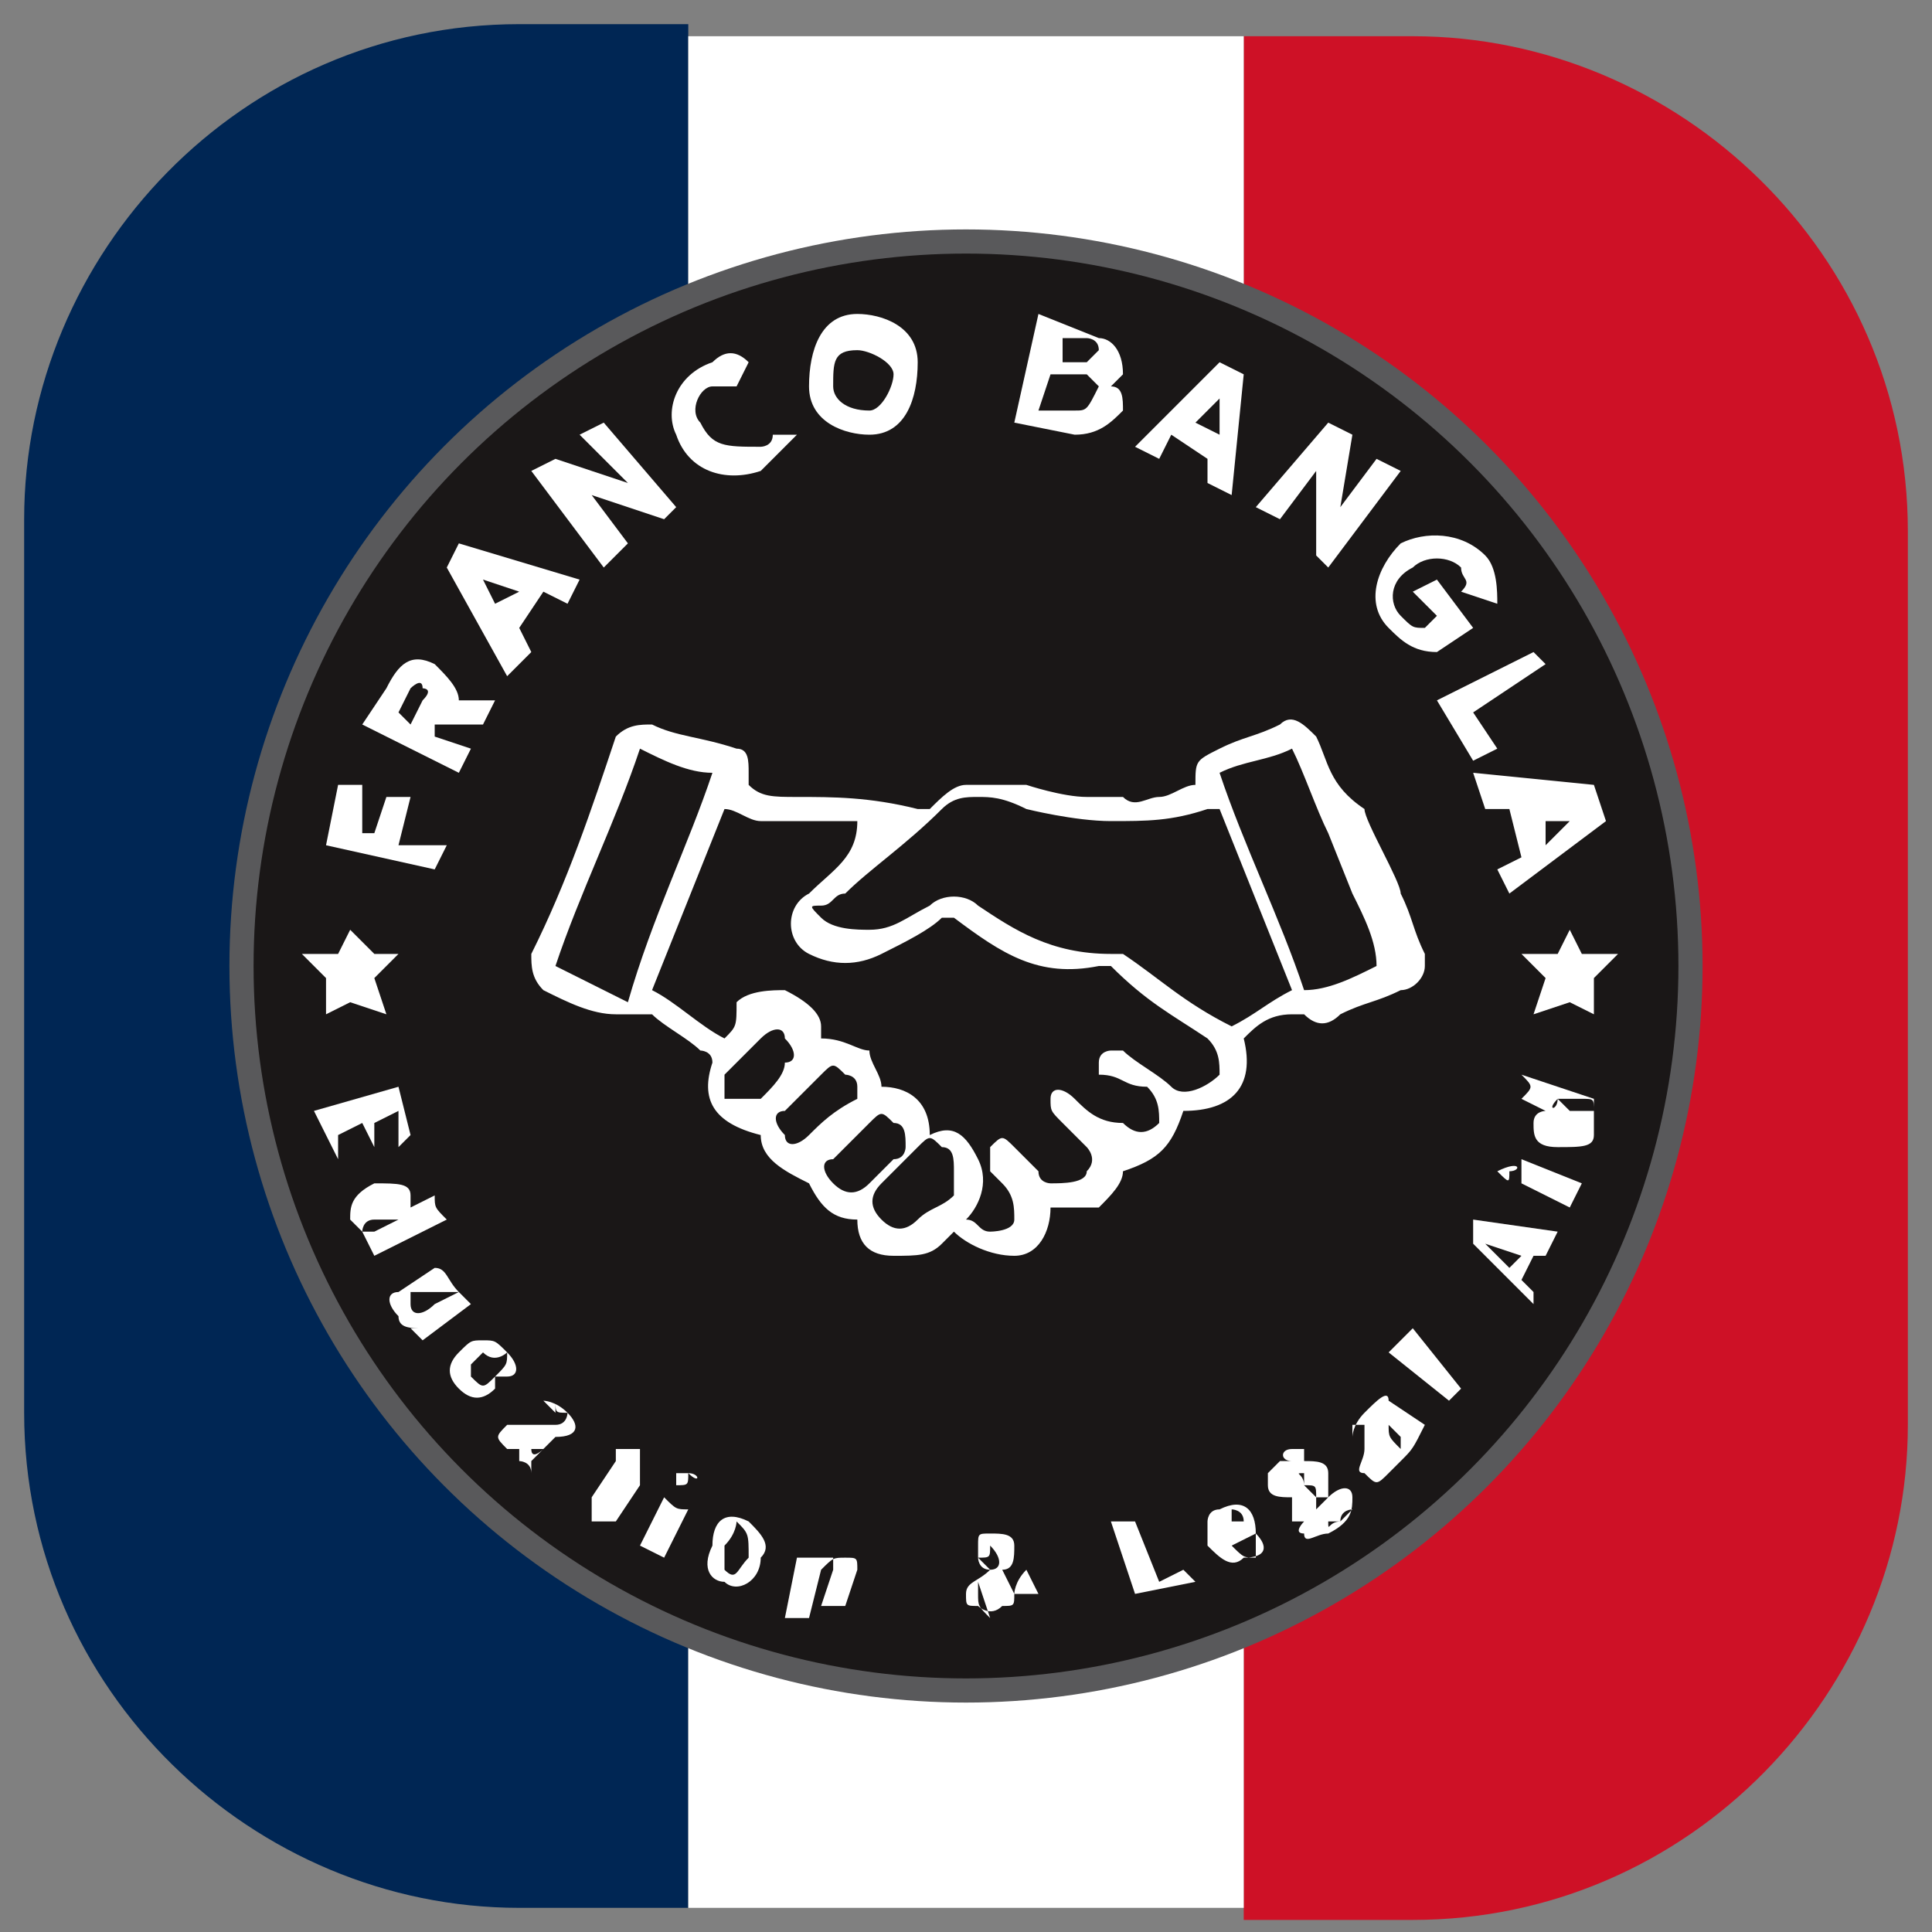
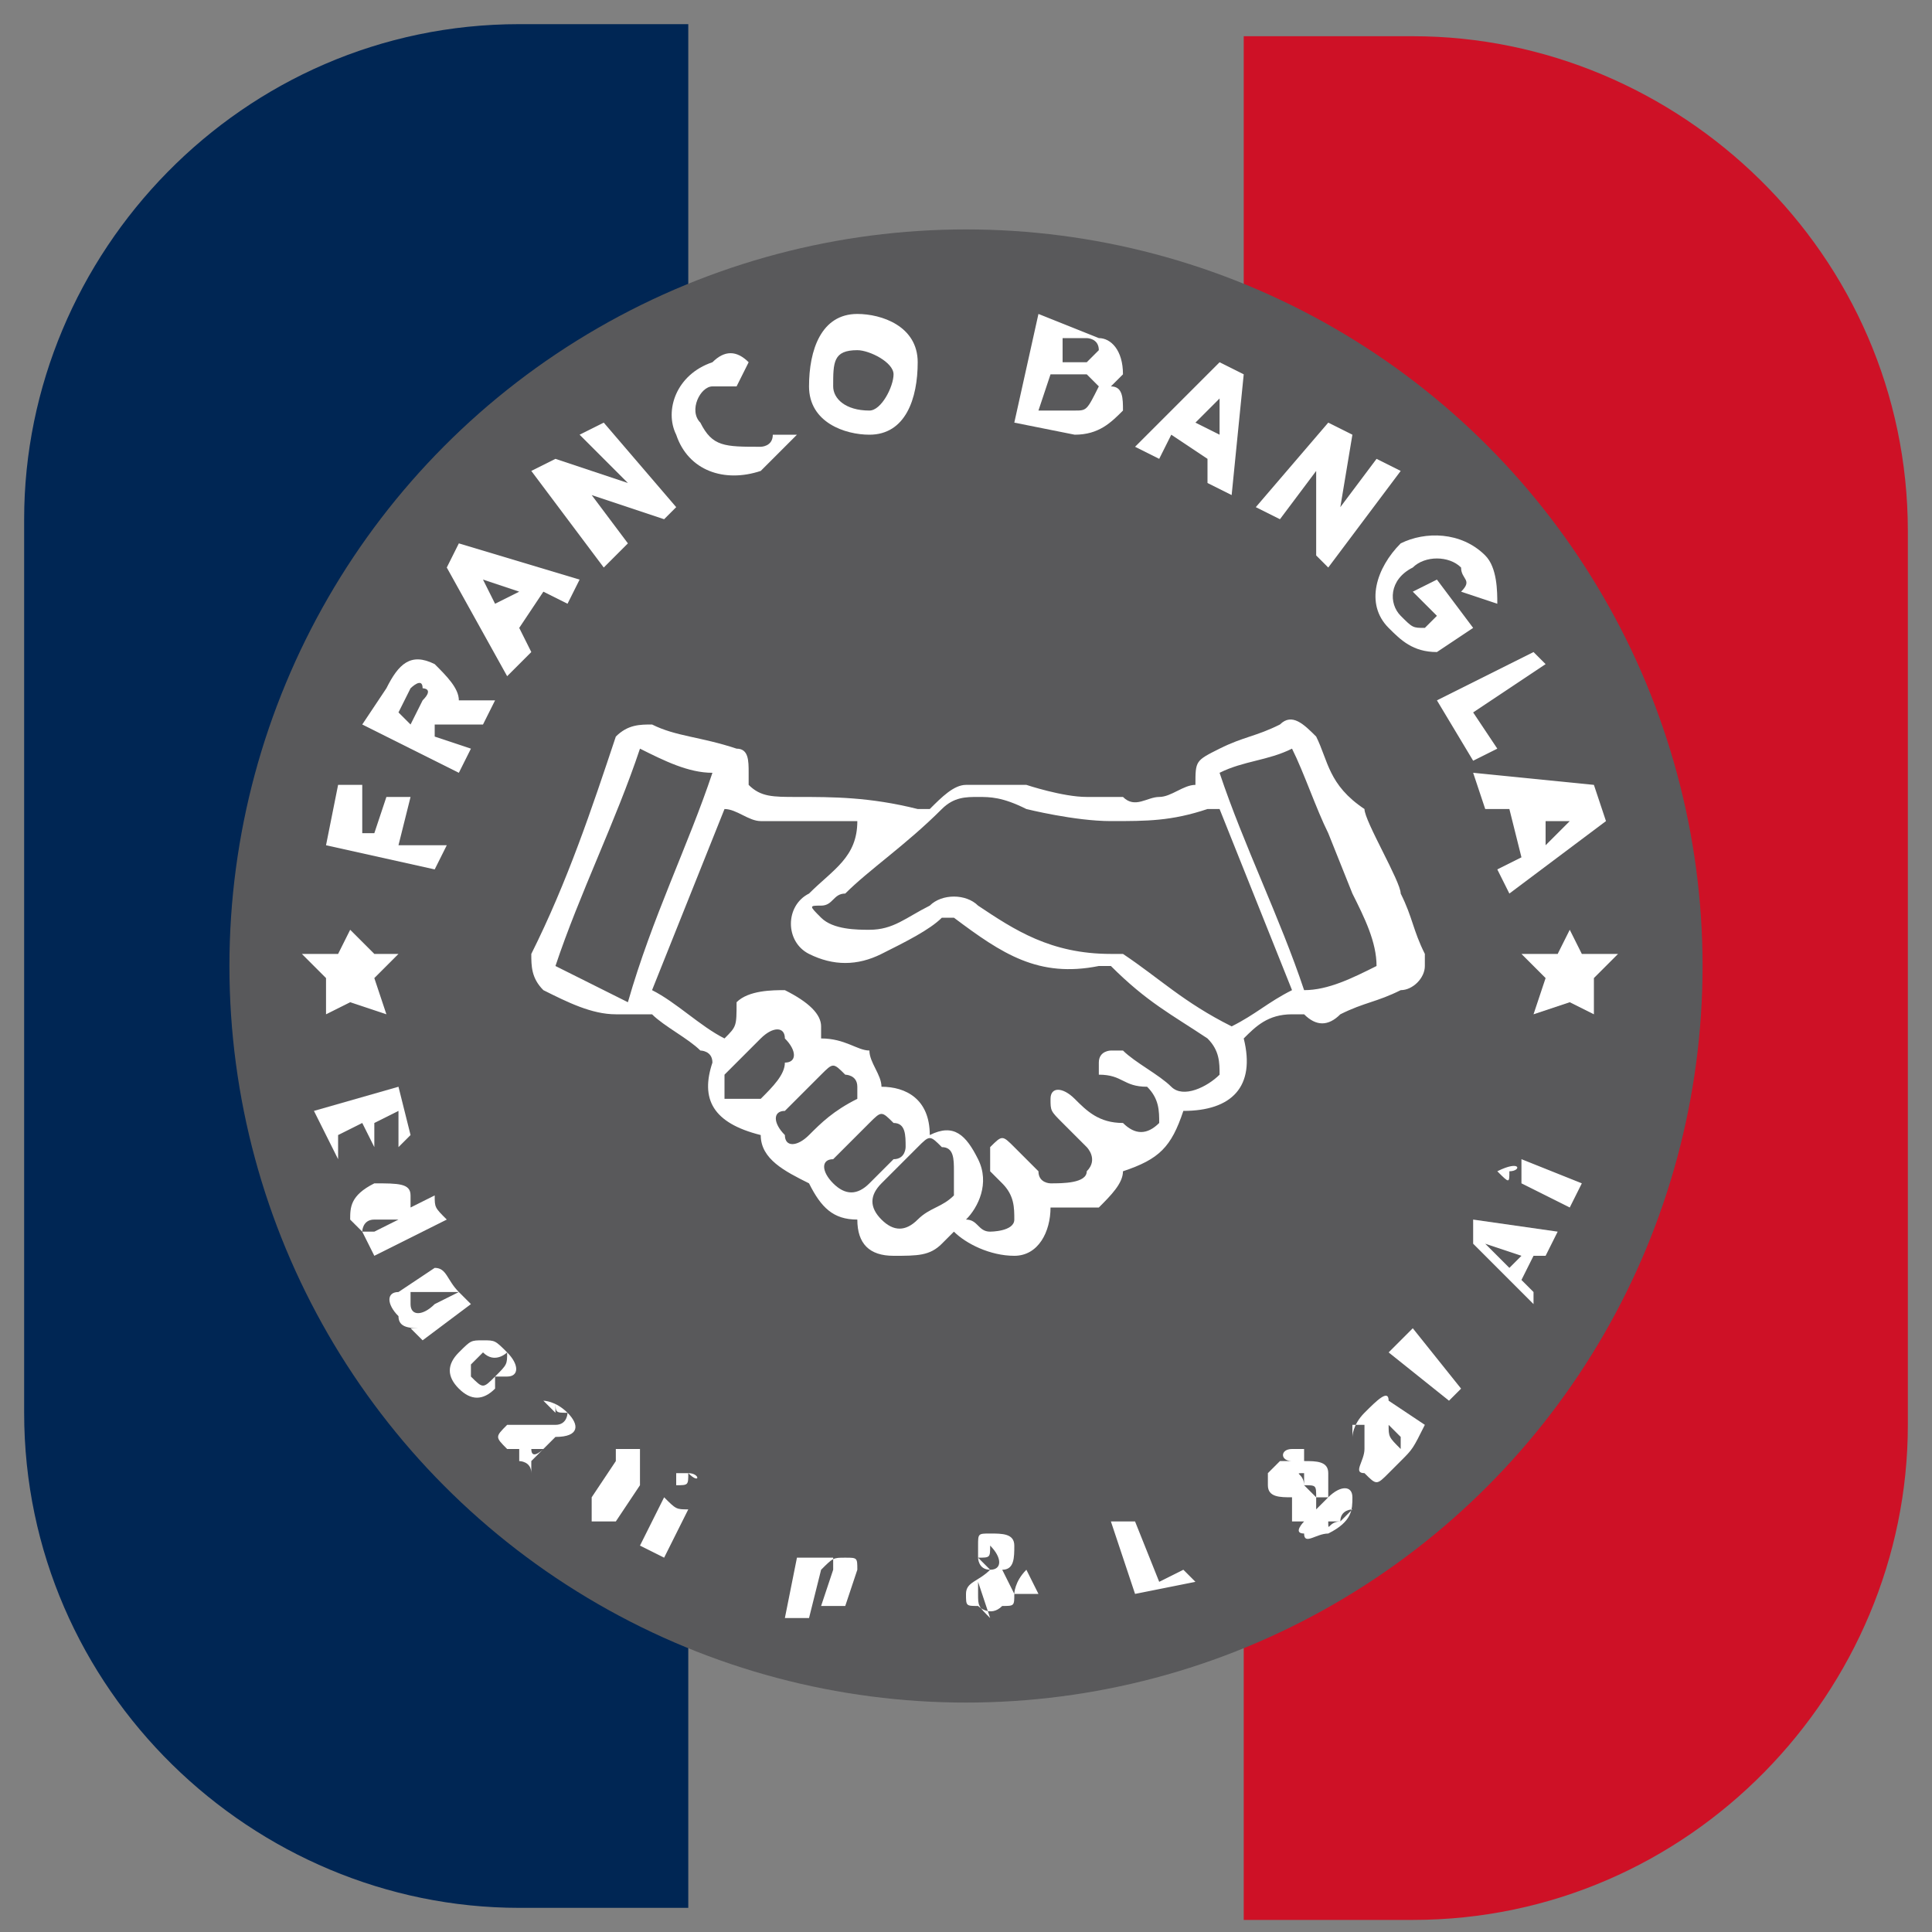
<svg xmlns="http://www.w3.org/2000/svg" version="1.1" id="Layer_1" x="0px" y="0px" viewBox="0 0 16 16" style="enable-background:new 0 0 16 16;" xml:space="preserve">
  <rect x="0" y="0" width="16" height="16" fill="#808080" stroke="none" />
  <style type="text/css">
	.st0{fill:#CE1126;}
	.st1{fill:#002654;}
	.st2{fill:#FFFFFF;}
	.st3{fill:#59595B;}
	.st4{fill:#1A1717;}
</style>
  <g>
    <path class="st0" d="M10.3,15.8V0.3h1.4c2.2,0,4.1,1.8,4.1,4.1v7.4c0,2.2-1.8,4.1-4.1,4.1H10.3z" />
    <path class="st1" d="M5.7,0.3v15.5H4.3c-2.2,0-4.1-1.8-4.1-4.1V4.3c0-2.2,1.8-4.1,4.1-4.1H5.7z" />
-     <rect x="5.7" y="0.3" class="st2" width="4.6" height="15.5" />
    <circle class="st3" cx="8" cy="8" r="6.1" />
-     <circle class="st4" cx="8" cy="8" r="5.9" />
    <g>
      <path class="st2" d="M9.8,9.2c0.4,0,0.6-0.2,0.5-0.6c0.1-0.1,0.2-0.2,0.4-0.2c0,0,0,0,0.1,0c0.1,0.1,0.2,0.1,0.3,0    c0.2-0.1,0.3-0.1,0.5-0.2c0.1,0,0.2-0.1,0.2-0.2c0,0,0-0.1,0-0.1c-0.1-0.2-0.1-0.3-0.2-0.5c0-0.1-0.3-0.6-0.3-0.7    C11,6.5,11,6.3,10.9,6.1C10.8,6,10.7,5.9,10.6,6c-0.2,0.1-0.3,0.1-0.5,0.2C9.9,6.3,9.9,6.3,9.9,6.5c-0.1,0-0.2,0.1-0.3,0.1    c-0.1,0-0.2,0.1-0.3,0c-0.1,0-0.2,0-0.3,0c0,0,0,0,0,0c-0.2,0-0.5-0.1-0.5-0.1c-0.1,0-0.2,0-0.2,0c-0.1,0-0.2,0-0.3,0    c-0.1,0-0.2,0.1-0.3,0.2c0,0-0.1,0-0.1,0C7.2,6.6,6.9,6.6,6.6,6.6c-0.2,0-0.3,0-0.4-0.1c0,0,0,0,0-0.1c0-0.1,0-0.2-0.1-0.2    C5.8,6.1,5.6,6.1,5.4,6c-0.1,0-0.2,0-0.3,0.1C4.9,6.7,4.7,7.3,4.4,7.9c0,0.1,0,0.2,0.1,0.3c0.2,0.1,0.4,0.2,0.6,0.2    c0.1,0,0.1,0,0.2,0c0,0,0.1,0,0.1,0c0.1,0.1,0.3,0.2,0.4,0.3c0,0,0.1,0,0.1,0.1c-0.1,0.3,0,0.5,0.4,0.6c0,0.2,0.2,0.3,0.4,0.4    c0,0,0,0,0,0c0.1,0.2,0.2,0.3,0.4,0.3c0,0,0,0,0,0c0,0.2,0.1,0.3,0.3,0.3c0.2,0,0.3,0,0.4-0.1c0,0,0.1-0.1,0.1-0.1    c0.1,0.1,0.3,0.2,0.5,0.2c0.2,0,0.3-0.2,0.3-0.4c0.1,0,0.3,0,0.4,0c0.1-0.1,0.2-0.2,0.2-0.3C9.6,9.6,9.7,9.5,9.8,9.2z M10.7,6.2    c0.1,0.2,0.2,0.5,0.3,0.7c0,0,0.2,0.5,0.2,0.5c0.1,0.2,0.2,0.4,0.2,0.6c-0.2,0.1-0.4,0.2-0.6,0.2c-0.2-0.6-0.5-1.2-0.7-1.8    C10.3,6.3,10.5,6.3,10.7,6.2z M7.8,6.7c0.1-0.1,0.2-0.1,0.3-0.1c0.1,0,0.2,0,0.4,0.1c0,0,0.4,0.1,0.7,0.1c0.3,0,0.5,0,0.8-0.1    c0,0,0.1,0,0.1,0c0.2,0.5,0.4,1,0.6,1.5c-0.2,0.1-0.3,0.2-0.5,0.3C9.8,8.3,9.6,8.1,9.3,7.9c0,0-0.1,0-0.1,0    C8.7,7.9,8.4,7.7,8.1,7.5c-0.1-0.1-0.3-0.1-0.4,0C7.5,7.6,7.4,7.7,7.2,7.7c-0.1,0-0.3,0-0.4-0.1c-0.1-0.1-0.1-0.1,0-0.1    c0.1,0,0.1-0.1,0.2-0.1C7.2,7.2,7.5,7,7.8,6.7z M5.2,8.3C5,8.2,4.8,8.1,4.6,8c0.2-0.6,0.5-1.2,0.7-1.8c0.2,0.1,0.4,0.2,0.6,0.2    C5.7,7,5.4,7.6,5.2,8.3z M6.3,9.1C6.3,9.1,6.2,9.1,6.3,9.1c-0.2,0-0.2,0-0.3,0c0-0.1,0-0.1,0-0.2c0.1-0.1,0.2-0.2,0.3-0.3    c0.1-0.1,0.2-0.1,0.2,0c0.1,0.1,0.1,0.2,0,0.2C6.5,8.9,6.4,9,6.3,9.1z M6.7,9.4c-0.1,0.1-0.2,0.1-0.2,0c-0.1-0.1-0.1-0.2,0-0.2    C6.6,9.1,6.7,9,6.8,8.9c0.1-0.1,0.1-0.1,0.2,0C7,8.9,7.1,8.9,7.1,9c0,0,0,0.1,0,0.1C6.9,9.2,6.8,9.3,6.7,9.4z M7.2,9.8    C7.1,9.9,7,9.9,6.9,9.8c-0.1-0.1-0.1-0.2,0-0.2C7,9.5,7.1,9.4,7.2,9.3c0.1-0.1,0.1-0.1,0.2,0c0.1,0,0.1,0.1,0.1,0.2    c0,0,0,0.1-0.1,0.1C7.4,9.6,7.3,9.7,7.2,9.8z M7.9,9.9C7.8,10,7.7,10,7.6,10.1c-0.1,0.1-0.2,0.1-0.3,0c-0.1-0.1-0.1-0.2,0-0.3    c0.1-0.1,0.2-0.2,0.3-0.3c0.1-0.1,0.1-0.1,0.2,0c0.1,0,0.1,0.1,0.1,0.2C7.9,9.8,7.9,9.8,7.9,9.9z M8.9,9.1C8.8,9,8.7,9,8.7,9.1    c0,0.1,0,0.1,0.1,0.2C8.8,9.3,8.9,9.4,9,9.5C9,9.5,9.1,9.6,9,9.7c0,0.1-0.2,0.1-0.3,0.1c0,0-0.1,0-0.1-0.1    C8.6,9.7,8.5,9.6,8.4,9.5c-0.1-0.1-0.1-0.1-0.2,0c0,0.1,0,0.1,0,0.2c0,0,0.1,0.1,0.1,0.1c0.1,0.1,0.1,0.2,0.1,0.3    c0,0.1-0.2,0.1-0.2,0.1c-0.1,0-0.1-0.1-0.2-0.1c0.1-0.1,0.2-0.3,0.1-0.5C8,9.4,7.9,9.3,7.7,9.4C7.7,9.1,7.5,9,7.3,9    c0-0.1-0.1-0.2-0.1-0.3C7.1,8.7,7,8.6,6.8,8.6c0,0,0,0,0-0.1c0-0.1-0.1-0.2-0.3-0.3c-0.1,0-0.3,0-0.4,0.1C6.1,8.5,6.1,8.5,6,8.6    C5.8,8.5,5.6,8.3,5.4,8.2c0.2-0.5,0.4-1,0.6-1.5c0.1,0,0.2,0.1,0.3,0.1c0.2,0,0.3,0,0.5,0c0.1,0,0.3,0,0.4,0c0,0,0,0,0,0    c0,0,0,0-0.1,0C7.1,7.1,6.9,7.2,6.7,7.4c-0.2,0.1-0.2,0.4,0,0.5C6.9,8,7.1,8,7.3,7.9c0.2-0.1,0.4-0.2,0.5-0.3c0,0,0.1,0,0.1,0    C8.3,7.9,8.6,8.1,9.1,8c0,0,0.1,0,0.1,0C9.5,8.3,9.7,8.4,10,8.6c0.1,0.1,0.1,0.2,0.1,0.3C10,9,9.8,9.1,9.7,9    C9.6,8.9,9.4,8.8,9.3,8.7c0,0-0.1,0-0.1,0c0,0-0.1,0-0.1,0.1c0,0,0,0.1,0,0.1C9.3,8.9,9.3,9,9.5,9c0.1,0.1,0.1,0.2,0.1,0.3    c-0.1,0.1-0.2,0.1-0.3,0C9.1,9.3,9,9.2,8.9,9.1z" />
      <polygon class="st2" points="3.7,7 3.3,7 3.4,6.6 3.2,6.6 3.1,6.9 3,6.9 3,6.5 2.8,6.5 2.7,7 3.6,7.2   " />
      <path class="st2" d="M3.9,6.2L3.6,6.1l0-0.1l0.4,0l0.1-0.2L3.8,5.8l0,0c0-0.1-0.1-0.2-0.2-0.3c-0.2-0.1-0.3,0-0.4,0.2L3,6l0.8,0.4    L3.9,6.2z M3.5,5.8L3.4,6L3.3,5.9l0.1-0.2c0,0,0.1-0.1,0.1,0C3.5,5.7,3.6,5.7,3.5,5.8z" />
      <path class="st2" d="M4.4,5.4L4.3,5.2l0.2-0.3L4.7,5l0.1-0.2l-1-0.3L3.7,4.7l0.5,0.9L4.4,5.4z M4,4.8l0.3,0.1L4.1,5L4,4.8z" />
      <polygon class="st2" points="5.2,4.5 4.9,4.1 5.5,4.3 5.6,4.2 5,3.5 4.8,3.6 5.2,4 4.6,3.8 4.4,3.9 5,4.7   " />
      <path class="st2" d="M6.3,3.9c0.1-0.1,0.2-0.2,0.3-0.3l-0.2,0c0,0.1-0.1,0.1-0.1,0.1C6,3.7,5.9,3.7,5.8,3.5    c-0.1-0.1,0-0.3,0.1-0.3c0.1,0,0.1,0,0.2,0L6.2,3C6.1,2.9,6,2.9,5.9,3C5.6,3.1,5.5,3.4,5.6,3.6C5.7,3.9,6,4,6.3,3.9z" />
      <path class="st2" d="M7.2,3.6c0.3,0,0.4-0.3,0.4-0.6c0-0.3-0.3-0.4-0.5-0.4c-0.3,0-0.4,0.3-0.4,0.6C6.7,3.5,7,3.6,7.2,3.6z     M7.1,2.9c0.1,0,0.3,0.1,0.3,0.2c0,0.1-0.1,0.3-0.2,0.3C7,3.4,6.9,3.3,6.9,3.2C6.9,3,6.9,2.9,7.1,2.9z" />
      <path class="st2" d="M9.3,3.4c0-0.1,0-0.2-0.1-0.2c0,0,0.1-0.1,0.1-0.1c0-0.2-0.1-0.3-0.2-0.3L8.6,2.6L8.4,3.5l0.5,0.1    C9.1,3.6,9.2,3.5,9.3,3.4z M8.8,2.8l0.2,0c0,0,0.1,0,0.1,0.1C9,3,9,3,9,3L8.8,3L8.8,2.8z M8.7,3.1l0.3,0c0,0,0.1,0.1,0.1,0.1    C9,3.4,9,3.4,8.9,3.4l-0.3,0L8.7,3.1z" />
      <path class="st2" d="M9.7,3.6l0.3,0.2l0,0.2l0.2,0.1l0.1-1L10.1,3L9.4,3.7l0.2,0.1L9.7,3.6z M10.1,3.3l0,0.3L9.9,3.5L10.1,3.3z" />
      <polygon class="st2" points="10.9,3.9 10.9,4.6 11,4.7 11.6,3.9 11.4,3.8 11.1,4.2 11.2,3.6 11,3.5 10.4,4.2 10.6,4.3   " />
      <path class="st2" d="M11.5,5.2c0.1,0.1,0.2,0.2,0.4,0.2l0.3-0.2l-0.3-0.4l-0.2,0.1l0.2,0.2l-0.1,0.1c-0.1,0-0.1,0-0.2-0.1    c-0.1-0.1-0.1-0.3,0.1-0.4c0.1-0.1,0.3-0.1,0.4,0c0,0.1,0.1,0.1,0,0.2L12.4,5c0-0.1,0-0.3-0.1-0.4c-0.2-0.2-0.5-0.2-0.7-0.1    C11.4,4.7,11.3,5,11.5,5.2z" />
      <polygon class="st2" points="12.2,5.9 12.8,5.5 12.7,5.4 11.9,5.8 12.2,6.3 12.4,6.2   " />
      <path class="st2" d="M12.3,6.7l0.2,0l0.1,0.4l-0.2,0.1l0.1,0.2l0.8-0.6l-0.1-0.3l-1-0.1L12.3,6.7z M13,6.8L12.8,7l0-0.2L13,6.8z" />
      <polygon class="st2" points="3,9.3 3.1,9.5 3.1,9.5 3.1,9.3 3.3,9.2 3.3,9.5 3.4,9.4 3.3,9 2.6,9.2 2.8,9.6 2.8,9.6 2.8,9.4   " />
      <path class="st2" d="M3.6,9.9L3.4,10c0,0,0-0.1,0-0.1c0-0.1-0.1-0.1-0.3-0.1C2.9,9.9,2.9,10,2.9,10.1c0,0,0.1,0.1,0.1,0.1l0,0    l0.1,0.2l0.6-0.3C3.6,10,3.6,10,3.6,9.9z M3.3,10.1L3.3,10.1l-0.2,0.1c-0.1,0-0.1,0-0.1,0c0,0,0-0.1,0.1-0.1l0.1,0L3.3,10.1    C3.3,9.9,3.3,10,3.3,10.1C3.4,10,3.4,10,3.3,10.1z" />
      <path class="st2" d="M3.8,10.7l-0.2,0.1c-0.1,0.1-0.2,0.1-0.2,0c0,0,0,0,0-0.1L3.8,10.7c-0.1-0.1-0.1-0.2-0.2-0.2l-0.3,0.2    c-0.1,0-0.1,0.1,0,0.2c0,0.1,0.1,0.1,0.2,0.1l-0.1,0l0.1,0.1l0.4-0.3C3.9,10.8,3.8,10.7,3.8,10.7z" />
      <path class="st2" d="M4.2,11.2c-0.1-0.1-0.1-0.1-0.2-0.1c-0.1,0-0.1,0-0.2,0.1c-0.1,0.1-0.1,0.2,0,0.3c0.1,0.1,0.2,0.1,0.3,0l0,0    l0-0.1c0,0,0,0,0,0c-0.1,0.1-0.1,0.1-0.2,0c0,0,0-0.1,0-0.1c0,0,0.1-0.1,0.1-0.1C4.1,11.3,4.2,11.2,4.2,11.2c0,0.1,0,0.1-0.1,0.2    l0,0l0.1,0C4.3,11.4,4.3,11.3,4.2,11.2z" />
      <path class="st2" d="M4.7,11.7c-0.1-0.1-0.2-0.1-0.2-0.1c0,0,0,0,0,0l0.1,0.1c0,0,0,0,0-0.1C4.6,11.7,4.6,11.7,4.7,11.7    c0,0,0,0.1-0.1,0.1c0,0-0.1,0-0.2,0c-0.1,0-0.2,0-0.2,0c-0.1,0.1-0.1,0.1,0,0.2c0,0,0.1,0,0.1,0c0,0,0,0.1,0,0.1    c0,0,0.1,0,0.1,0.1l0,0c0,0,0,0,0,0c0,0,0,0,0-0.1l0.2-0.2C4.8,11.9,4.8,11.8,4.7,11.7z M4.5,12c0,0-0.1,0.1-0.1,0    C4.4,12,4.4,12,4.5,12c0-0.1,0-0.1,0-0.1c0,0,0,0,0,0L4.5,12z" />
      <path class="st2" d="M5.3,12c-0.1,0-0.1,0-0.2,0l0,0.1l0,0l0,0l0,0l-0.2,0.3c0,0.1,0,0.1,0,0.2c0.1,0,0.1,0,0.2,0l0,0c0,0,0,0,0,0    c0,0,0,0,0,0l0.2-0.3l0.1,0l0,0l-0.1,0L5.3,12z" />
      <path class="st2" d="M5.3,12.8l0.2,0.1l0.2-0.4c-0.1,0-0.1,0-0.2-0.1L5.3,12.8z" />
      <path class="st2" d="M5.7,12.2c0,0-0.1,0-0.1,0c0,0,0,0.1,0,0.1C5.7,12.3,5.7,12.3,5.7,12.2C5.8,12.3,5.8,12.2,5.7,12.2z" />
-       <path class="st2" d="M6.2,12.6c-0.2-0.1-0.3,0-0.3,0.2c-0.1,0.2,0,0.3,0.1,0.3c0.1,0.1,0.3,0,0.3-0.2C6.4,12.8,6.3,12.7,6.2,12.6z     M6.2,12.9C6.1,13,6.1,13.1,6,13c0,0,0-0.1,0-0.2c0.1-0.1,0.1-0.2,0.1-0.2C6.2,12.7,6.2,12.7,6.2,12.9z" />
      <path class="st2" d="M7,12.9c-0.1,0-0.1,0-0.2,0.1l0-0.1c-0.1,0-0.1,0-0.2,0l-0.1,0.5l0.2,0L6.8,13c0,0,0-0.1,0-0.1c0,0,0,0,0.1,0    c0,0,0,0,0,0.1l-0.1,0.3l0.2,0L7.1,13C7.1,12.9,7.1,12.9,7,12.9z" />
      <path class="st2" d="M8.5,13L8.5,13L8.5,13c-0.1,0.1-0.1,0.2-0.1,0.2L8.3,13c0.1,0,0.1-0.1,0.1-0.2c0-0.1-0.1-0.1-0.2-0.1    c-0.1,0-0.1,0-0.1,0.1c0,0,0,0.1,0,0.1c0,0,0,0.1,0.1,0.1c-0.1,0.1-0.2,0.1-0.2,0.2c0,0.1,0,0.1,0.1,0.1c0,0,0.1,0.1,0.2,0    c0.1,0,0.1,0,0.1-0.1l0,0l0.2,0l-0.1-0.2C8.5,13.2,8.5,13.1,8.5,13z M8.2,12.8C8.3,12.8,8.3,12.8,8.2,12.8c0.1,0.1,0.1,0.2,0,0.2    l-0.1-0.1C8.2,12.9,8.2,12.9,8.2,12.8C8.2,12.8,8.2,12.8,8.2,12.8z M8.2,13.4C8.2,13.4,8.2,13.4,8.2,13.4    c-0.1-0.1-0.1-0.1-0.1-0.2c0,0,0-0.1,0-0.1L8.2,13.4C8.3,13.4,8.2,13.4,8.2,13.4z" />
      <polygon class="st2" points="9.6,13.1 9.4,12.6 9.2,12.6 9.4,13.2 9.9,13.1 9.8,13   " />
-       <path class="st2" d="M10.4,12.7C10.4,12.7,10.4,12.7,10.4,12.7c0,0.1,0,0.1,0,0.2c-0.1,0-0.1,0-0.2-0.1L10.4,12.7    c0-0.2-0.1-0.3-0.3-0.2c-0.1,0-0.1,0.1-0.1,0.1c0,0.1,0,0.1,0,0.2c0.1,0.1,0.2,0.2,0.3,0.1C10.5,12.9,10.5,12.8,10.4,12.7    L10.4,12.7z M10.2,12.6c0-0.1,0-0.1,0-0.1c0,0,0.1,0,0.1,0.1L10.2,12.6L10.2,12.6z" />
      <path class="st2" d="M11,12.4C11,12.4,11,12.4,11,12.4c-0.1,0.1-0.1,0.1-0.1,0.1c0,0,0,0,0,0c0,0,0,0,0-0.1    C10.9,12.4,10.9,12.4,11,12.4c0,0,0-0.1,0-0.1c0,0,0-0.1,0-0.1c0-0.1-0.1-0.1-0.2-0.1c0,0,0,0,0,0c0,0,0,0,0,0c0,0,0,0,0,0    c0,0,0,0,0-0.1c0,0-0.1,0-0.1,0c-0.1,0-0.1,0.1,0,0.1c0,0,0,0,0,0c0,0-0.1,0-0.1,0c0,0-0.1,0.1-0.1,0.1c0,0,0,0.1,0,0.1    c0,0.1,0.1,0.1,0.2,0.1c0,0.1,0,0.1,0,0.2c0,0,0.1,0,0.1,0c0,0-0.1,0.1,0,0.1c0,0.1,0.1,0,0.2,0c0.2-0.1,0.2-0.2,0.2-0.3    C11.2,12.3,11.1,12.3,11,12.4z M10.8,12.3c0-0.1-0.1-0.1,0-0.1C10.8,12.1,10.8,12.2,10.8,12.3c0.1,0,0.1,0,0.1,0.1    C10.9,12.4,10.8,12.3,10.8,12.3z M11.1,12.6c-0.1,0-0.1,0.1-0.1,0C10.9,12.6,10.9,12.6,11.1,12.6c0-0.1,0.1-0.1,0.1-0.1    C11.2,12.5,11.1,12.6,11.1,12.6z" />
      <path class="st2" d="M11.8,11.8C11.8,11.8,11.7,11.8,11.8,11.8l-0.3-0.2c0-0.1-0.1,0-0.2,0.1c-0.1,0.1-0.1,0.2-0.1,0.2    c0,0,0,0,0,0l0.1,0c0,0,0,0-0.1,0c0,0,0-0.1,0-0.1c0,0,0.1,0,0.1,0c0,0,0,0.1,0,0.2c0,0.1-0.1,0.2,0,0.2c0.1,0.1,0.1,0.1,0.2,0    c0,0,0.1-0.1,0.1-0.1C11.7,12,11.7,12,11.8,11.8C11.8,11.9,11.8,11.9,11.8,11.8L11.8,11.8C11.8,11.8,11.8,11.8,11.8,11.8z     M11.6,12C11.6,12,11.5,12,11.6,12c-0.1-0.1-0.1-0.1-0.1-0.2c0,0,0,0,0,0l0.1,0.1C11.6,11.9,11.6,12,11.6,12z" />
      <path class="st2" d="M11.5,11.2l0.5,0.4l0.1-0.1L11.7,11C11.6,11.1,11.6,11.1,11.5,11.2z" />
      <path class="st2" d="M12.2,10.3l0.5,0.5l0-0.1l-0.1-0.1l0.1-0.2l0.1,0l0.1-0.2l-0.7-0.1L12.2,10.3z M12.6,10.4l-0.1,0.1l-0.2-0.2    L12.6,10.4z" />
      <path class="st2" d="M12.6,9.8L13,10l0.1-0.2l-0.5-0.2C12.6,9.7,12.6,9.8,12.6,9.8z" />
      <path class="st2" d="M12.4,9.7C12.4,9.7,12.4,9.8,12.4,9.7c0.1,0.1,0.1,0.1,0.1,0C12.6,9.7,12.6,9.6,12.4,9.7    C12.5,9.6,12.5,9.6,12.4,9.7z" />
-       <path class="st2" d="M12.6,9.1l0.2,0.1c0,0-0.1,0-0.1,0.1c0,0.1,0,0.2,0.2,0.2c0.2,0,0.3,0,0.3-0.1c0,0,0-0.1,0-0.1l0,0l0-0.2    l-0.6-0.2C12.7,9,12.7,9,12.6,9.1z M12.9,9.1L12.9,9.1l0.2,0c0.1,0,0.1,0,0.1,0.1c0,0,0,0-0.1,0l-0.1,0L12.9,9.1    C12.9,9.2,12.8,9.2,12.9,9.1C12.9,9.2,12.9,9.1,12.9,9.1z" />
      <polygon class="st2" points="13.1,7.9 13,7.7 12.9,7.9 12.6,7.9 12.8,8.1 12.7,8.4 13,8.3 13.2,8.4 13.2,8.1 13.4,7.9   " />
      <polygon class="st2" points="2.7,8.4 2.9,8.3 3.2,8.4 3.1,8.1 3.3,7.9 3.1,7.9 2.9,7.7 2.8,7.9 2.5,7.9 2.7,8.1   " />
    </g>
  </g>
</svg>